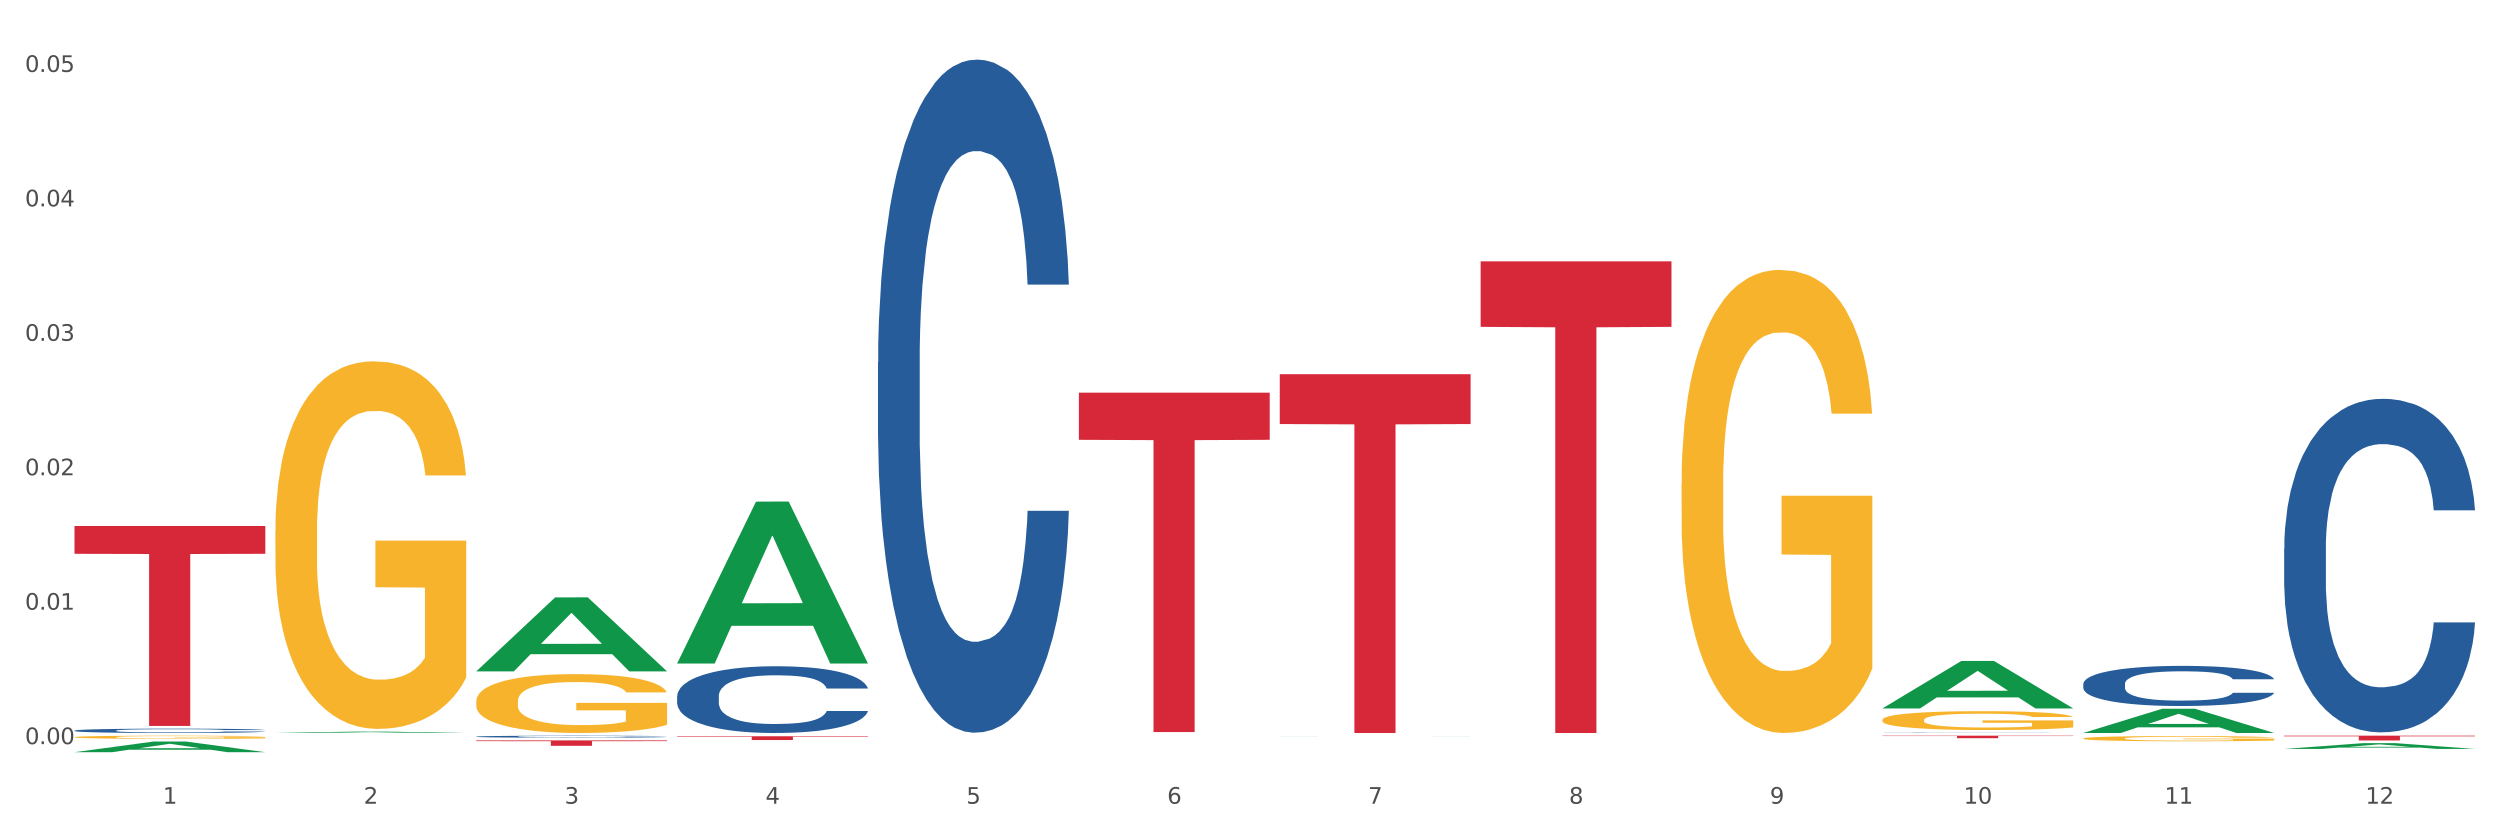
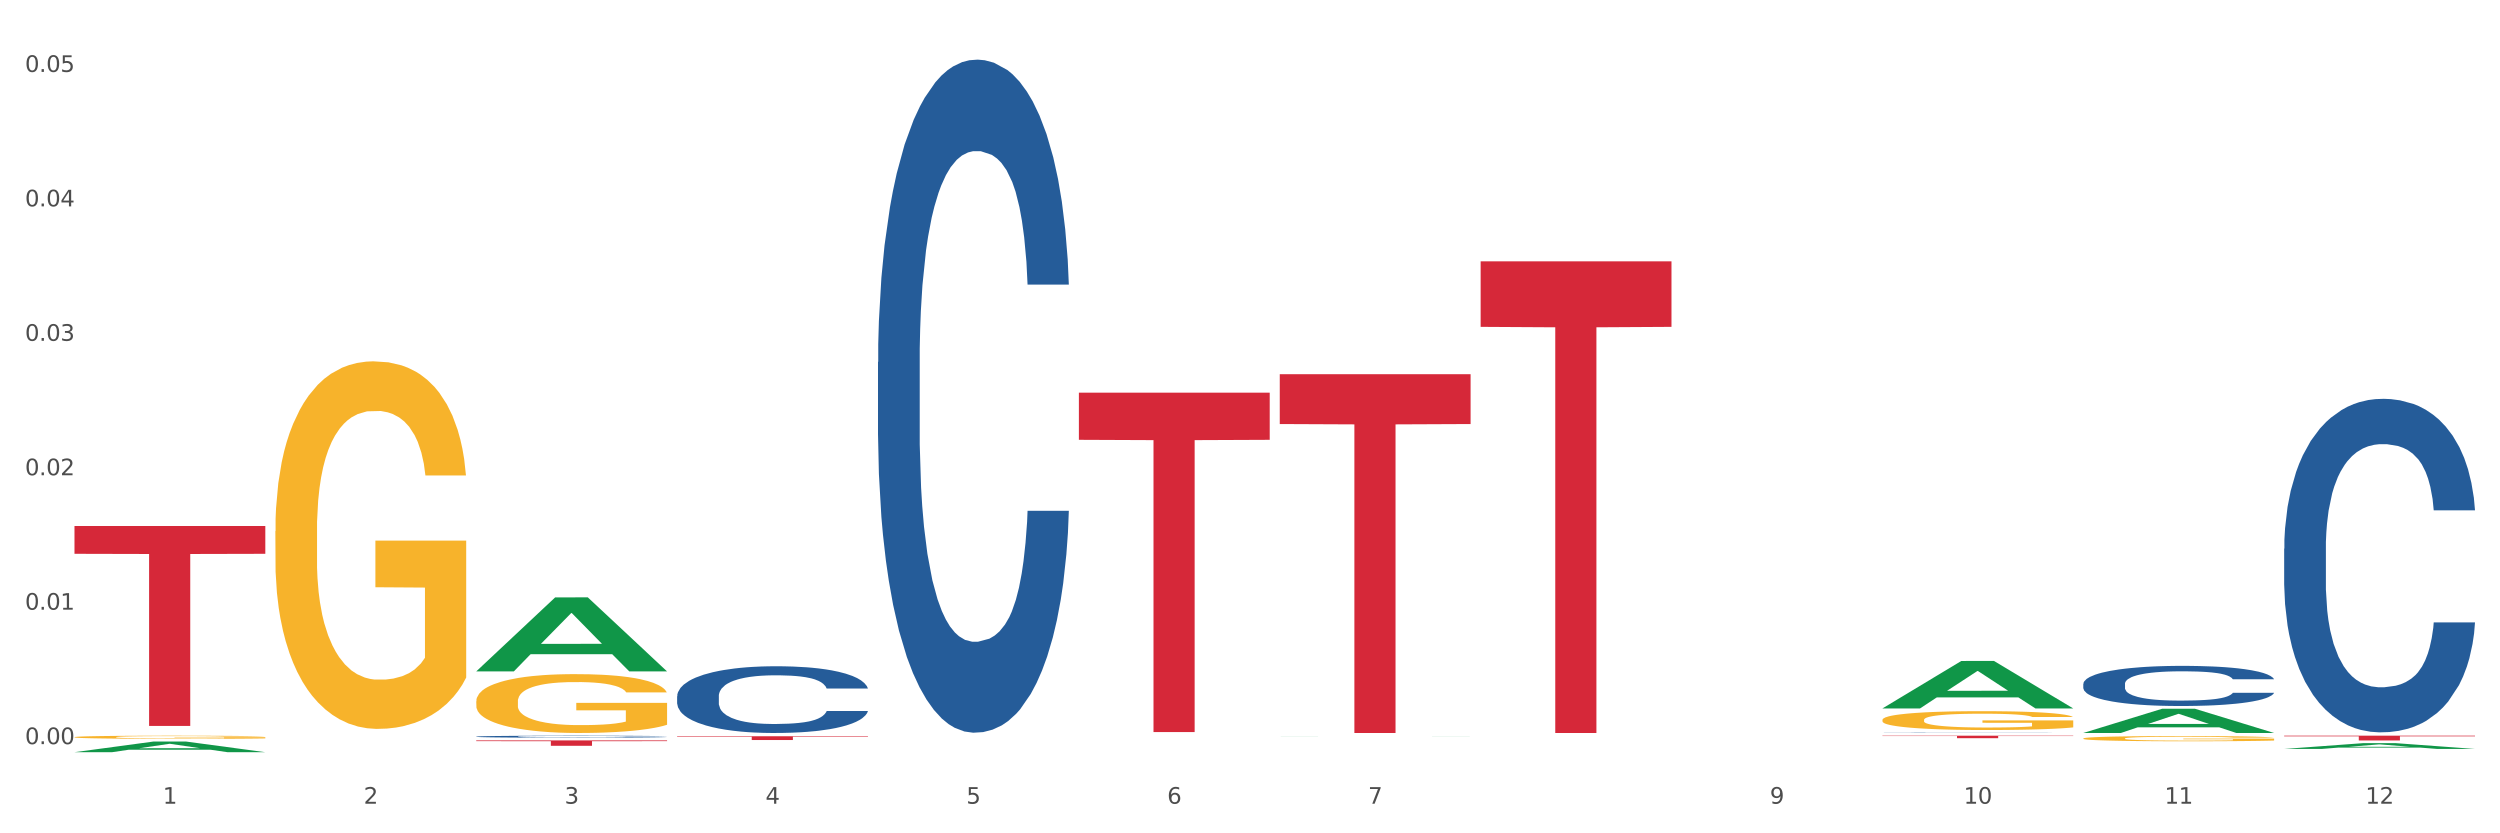
<svg xmlns="http://www.w3.org/2000/svg" xmlns:xlink="http://www.w3.org/1999/xlink" width="1080pt" height="360pt" viewBox="0 0 1080 360" version="1.1">
  <rect x="0" y="0" width="1080" height="360" fill="#333333" stroke="none" />
  <defs>
    <style type="text/css">*{stroke-linejoin: round; stroke-linecap: butt}</style>
  </defs>
  <g id="figure_1">
    <g id="patch_1">
      <path d="M 0 360  L 1080 360  L 1080 0  L 0 0  z " style="fill: #ffffff; stroke: #ffffff; stroke-linejoin: miter" />
    </g>
    <g id="axes_1">
      <g id="matplotlib.axis_1">
        <g id="xtick_1">
          <g id="text_1">
            <g style="fill: #4d4d4d" transform="translate(70.342 347.204) scale(0.096 -0.096)">
              <defs>
                <path id="DejaVuSans-31" d="M 794 531  L 1825 531  L 1825 4091  L 703 3866  L 703 4441  L 1819 4666  L 2450 4666  L 2450 531  L 3481 531  L 3481 0  L 794 0  L 794 531  z " transform="scale(0.016)" />
              </defs>
              <use xlink:href="#DejaVuSans-31" />
            </g>
          </g>
        </g>
        <g id="xtick_2">
          <g id="text_2">
            <g style="fill: #4d4d4d" transform="translate(157.122 347.204) scale(0.096 -0.096)">
              <defs>
                <path id="DejaVuSans-32" d="M 1228 531  L 3431 531  L 3431 0  L 469 0  L 469 531  Q 828 903 1448 1529  Q 2069 2156 2228 2338  Q 2531 2678 2651 2914  Q 2772 3150 2772 3378  Q 2772 3750 2511 3984  Q 2250 4219 1831 4219  Q 1534 4219 1204 4116  Q 875 4013 500 3803  L 500 4441  Q 881 4594 1212 4672  Q 1544 4750 1819 4750  Q 2544 4750 2975 4387  Q 3406 4025 3406 3419  Q 3406 3131 3298 2873  Q 3191 2616 2906 2266  Q 2828 2175 2409 1742  Q 1991 1309 1228 531  z " transform="scale(0.016)" />
              </defs>
              <use xlink:href="#DejaVuSans-32" />
            </g>
          </g>
        </g>
        <g id="xtick_3">
          <g id="text_3">
            <g style="fill: #4d4d4d" transform="translate(243.902 347.204) scale(0.096 -0.096)">
              <defs>
                <path id="DejaVuSans-33" d="M 2597 2516  Q 3050 2419 3304 2112  Q 3559 1806 3559 1356  Q 3559 666 3084 287  Q 2609 -91 1734 -91  Q 1441 -91 1130 -33  Q 819 25 488 141  L 488 750  Q 750 597 1062 519  Q 1375 441 1716 441  Q 2309 441 2620 675  Q 2931 909 2931 1356  Q 2931 1769 2642 2001  Q 2353 2234 1838 2234  L 1294 2234  L 1294 2753  L 1863 2753  Q 2328 2753 2575 2939  Q 2822 3125 2822 3475  Q 2822 3834 2567 4026  Q 2313 4219 1838 4219  Q 1578 4219 1281 4162  Q 984 4106 628 3988  L 628 4550  Q 988 4650 1302 4700  Q 1616 4750 1894 4750  Q 2613 4750 3031 4423  Q 3450 4097 3450 3541  Q 3450 3153 3228 2886  Q 3006 2619 2597 2516  z " transform="scale(0.016)" />
              </defs>
              <use xlink:href="#DejaVuSans-33" />
            </g>
          </g>
        </g>
        <g id="xtick_4">
          <g id="text_4">
            <g style="fill: #4d4d4d" transform="translate(330.683 347.204) scale(0.096 -0.096)">
              <defs>
                <path id="DejaVuSans-34" d="M 2419 4116  L 825 1625  L 2419 1625  L 2419 4116  z M 2253 4666  L 3047 4666  L 3047 1625  L 3713 1625  L 3713 1100  L 3047 1100  L 3047 0  L 2419 0  L 2419 1100  L 313 1100  L 313 1709  L 2253 4666  z " transform="scale(0.016)" />
              </defs>
              <use xlink:href="#DejaVuSans-34" />
            </g>
          </g>
        </g>
        <g id="xtick_5">
          <g id="text_5">
            <g style="fill: #4d4d4d" transform="translate(417.463 347.204) scale(0.096 -0.096)">
              <defs>
                <path id="DejaVuSans-35" d="M 691 4666  L 3169 4666  L 3169 4134  L 1269 4134  L 1269 2991  Q 1406 3038 1543 3061  Q 1681 3084 1819 3084  Q 2600 3084 3056 2656  Q 3513 2228 3513 1497  Q 3513 744 3044 326  Q 2575 -91 1722 -91  Q 1428 -91 1123 -41  Q 819 9 494 109  L 494 744  Q 775 591 1075 516  Q 1375 441 1709 441  Q 2250 441 2565 725  Q 2881 1009 2881 1497  Q 2881 1984 2565 2268  Q 2250 2553 1709 2553  Q 1456 2553 1204 2497  Q 953 2441 691 2322  L 691 4666  z " transform="scale(0.016)" />
              </defs>
              <use xlink:href="#DejaVuSans-35" />
            </g>
          </g>
        </g>
        <g id="xtick_6">
          <g id="text_6">
            <g style="fill: #4d4d4d" transform="translate(504.243 347.204) scale(0.096 -0.096)">
              <defs>
                <path id="DejaVuSans-36" d="M 2113 2584  Q 1688 2584 1439 2293  Q 1191 2003 1191 1497  Q 1191 994 1439 701  Q 1688 409 2113 409  Q 2538 409 2786 701  Q 3034 994 3034 1497  Q 3034 2003 2786 2293  Q 2538 2584 2113 2584  z M 3366 4563  L 3366 3988  Q 3128 4100 2886 4159  Q 2644 4219 2406 4219  Q 1781 4219 1451 3797  Q 1122 3375 1075 2522  Q 1259 2794 1537 2939  Q 1816 3084 2150 3084  Q 2853 3084 3261 2657  Q 3669 2231 3669 1497  Q 3669 778 3244 343  Q 2819 -91 2113 -91  Q 1303 -91 875 529  Q 447 1150 447 2328  Q 447 3434 972 4092  Q 1497 4750 2381 4750  Q 2619 4750 2861 4703  Q 3103 4656 3366 4563  z " transform="scale(0.016)" />
              </defs>
              <use xlink:href="#DejaVuSans-36" />
            </g>
          </g>
        </g>
        <g id="xtick_7">
          <g id="text_7">
            <g style="fill: #4d4d4d" transform="translate(591.024 347.204) scale(0.096 -0.096)">
              <defs>
                <path id="DejaVuSans-37" d="M 525 4666  L 3525 4666  L 3525 4397  L 1831 0  L 1172 0  L 2766 4134  L 525 4134  L 525 4666  z " transform="scale(0.016)" />
              </defs>
              <use xlink:href="#DejaVuSans-37" />
            </g>
          </g>
        </g>
        <g id="xtick_8">
          <g id="text_8">
            <g style="fill: #4d4d4d" transform="translate(677.804 347.204) scale(0.096 -0.096)">
              <defs>
-                 <path id="DejaVuSans-38" d="M 2034 2216  Q 1584 2216 1326 1975  Q 1069 1734 1069 1313  Q 1069 891 1326 650  Q 1584 409 2034 409  Q 2484 409 2743 651  Q 3003 894 3003 1313  Q 3003 1734 2745 1975  Q 2488 2216 2034 2216  z M 1403 2484  Q 997 2584 770 2862  Q 544 3141 544 3541  Q 544 4100 942 4425  Q 1341 4750 2034 4750  Q 2731 4750 3128 4425  Q 3525 4100 3525 3541  Q 3525 3141 3298 2862  Q 3072 2584 2669 2484  Q 3125 2378 3379 2068  Q 3634 1759 3634 1313  Q 3634 634 3220 271  Q 2806 -91 2034 -91  Q 1263 -91 848 271  Q 434 634 434 1313  Q 434 1759 690 2068  Q 947 2378 1403 2484  z M 1172 3481  Q 1172 3119 1398 2916  Q 1625 2713 2034 2713  Q 2441 2713 2670 2916  Q 2900 3119 2900 3481  Q 2900 3844 2670 4047  Q 2441 4250 2034 4250  Q 1625 4250 1398 4047  Q 1172 3844 1172 3481  z " transform="scale(0.016)" />
-               </defs>
+                 </defs>
              <use xlink:href="#DejaVuSans-38" />
            </g>
          </g>
        </g>
        <g id="xtick_9">
          <g id="text_9">
            <g style="fill: #4d4d4d" transform="translate(764.584 347.204) scale(0.096 -0.096)">
              <defs>
                <path id="DejaVuSans-39" d="M 703 97  L 703 672  Q 941 559 1184 500  Q 1428 441 1663 441  Q 2288 441 2617 861  Q 2947 1281 2994 2138  Q 2813 1869 2534 1725  Q 2256 1581 1919 1581  Q 1219 1581 811 2004  Q 403 2428 403 3163  Q 403 3881 828 4315  Q 1253 4750 1959 4750  Q 2769 4750 3195 4129  Q 3622 3509 3622 2328  Q 3622 1225 3098 567  Q 2575 -91 1691 -91  Q 1453 -91 1209 -44  Q 966 3 703 97  z M 1959 2075  Q 2384 2075 2632 2365  Q 2881 2656 2881 3163  Q 2881 3666 2632 3958  Q 2384 4250 1959 4250  Q 1534 4250 1286 3958  Q 1038 3666 1038 3163  Q 1038 2656 1286 2365  Q 1534 2075 1959 2075  z " transform="scale(0.016)" />
              </defs>
              <use xlink:href="#DejaVuSans-39" />
            </g>
          </g>
        </g>
        <g id="xtick_10">
          <g id="text_10">
            <g style="fill: #4d4d4d" transform="translate(848.311 347.204) scale(0.096 -0.096)">
              <defs>
                <path id="DejaVuSans-30" d="M 2034 4250  Q 1547 4250 1301 3770  Q 1056 3291 1056 2328  Q 1056 1369 1301 889  Q 1547 409 2034 409  Q 2525 409 2770 889  Q 3016 1369 3016 2328  Q 3016 3291 2770 3770  Q 2525 4250 2034 4250  z M 2034 4750  Q 2819 4750 3233 4129  Q 3647 3509 3647 2328  Q 3647 1150 3233 529  Q 2819 -91 2034 -91  Q 1250 -91 836 529  Q 422 1150 422 2328  Q 422 3509 836 4129  Q 1250 4750 2034 4750  z " transform="scale(0.016)" />
              </defs>
              <use xlink:href="#DejaVuSans-31" />
              <use xlink:href="#DejaVuSans-30" transform="translate(63.623 0)" />
            </g>
          </g>
        </g>
        <g id="xtick_11">
          <g id="text_11">
            <g style="fill: #4d4d4d" transform="translate(935.091 347.204) scale(0.096 -0.096)">
              <use xlink:href="#DejaVuSans-31" />
              <use xlink:href="#DejaVuSans-31" transform="translate(63.623 0)" />
            </g>
          </g>
        </g>
        <g id="xtick_12">
          <g id="text_12">
            <g style="fill: #4d4d4d" transform="translate(1021.871 347.204) scale(0.096 -0.096)">
              <use xlink:href="#DejaVuSans-31" />
              <use xlink:href="#DejaVuSans-32" transform="translate(63.623 0)" />
            </g>
          </g>
        </g>
        <g id="xtick_13" />
        <g id="xtick_14" />
        <g id="xtick_15" />
        <g id="xtick_16" />
        <g id="xtick_17" />
        <g id="xtick_18" />
        <g id="xtick_19" />
        <g id="xtick_20" />
        <g id="xtick_21" />
        <g id="xtick_22" />
        <g id="xtick_23" />
      </g>
      <g id="matplotlib.axis_2">
        <g id="ytick_1">
          <g id="text_13">
            <g style="fill: #4d4d4d" transform="translate(10.8 321.467) scale(0.096 -0.096)">
              <defs>
                <path id="DejaVuSans-2e" d="M 684 794  L 1344 794  L 1344 0  L 684 0  L 684 794  z " transform="scale(0.016)" />
              </defs>
              <use xlink:href="#DejaVuSans-30" />
              <use xlink:href="#DejaVuSans-2e" transform="translate(63.623 0)" />
              <use xlink:href="#DejaVuSans-30" transform="translate(95.41 0)" />
              <use xlink:href="#DejaVuSans-30" transform="translate(159.033 0)" />
            </g>
          </g>
        </g>
        <g id="ytick_2">
          <g id="text_14">
            <g style="fill: #4d4d4d" transform="translate(10.8 263.388) scale(0.096 -0.096)">
              <use xlink:href="#DejaVuSans-30" />
              <use xlink:href="#DejaVuSans-2e" transform="translate(63.623 0)" />
              <use xlink:href="#DejaVuSans-30" transform="translate(95.41 0)" />
              <use xlink:href="#DejaVuSans-31" transform="translate(159.033 0)" />
            </g>
          </g>
        </g>
        <g id="ytick_3">
          <g id="text_15">
            <g style="fill: #4d4d4d" transform="translate(10.8 205.309) scale(0.096 -0.096)">
              <use xlink:href="#DejaVuSans-30" />
              <use xlink:href="#DejaVuSans-2e" transform="translate(63.623 0)" />
              <use xlink:href="#DejaVuSans-30" transform="translate(95.41 0)" />
              <use xlink:href="#DejaVuSans-32" transform="translate(159.033 0)" />
            </g>
          </g>
        </g>
        <g id="ytick_4">
          <g id="text_16">
            <g style="fill: #4d4d4d" transform="translate(10.8 147.23) scale(0.096 -0.096)">
              <use xlink:href="#DejaVuSans-30" />
              <use xlink:href="#DejaVuSans-2e" transform="translate(63.623 0)" />
              <use xlink:href="#DejaVuSans-30" transform="translate(95.41 0)" />
              <use xlink:href="#DejaVuSans-33" transform="translate(159.033 0)" />
            </g>
          </g>
        </g>
        <g id="ytick_5">
          <g id="text_17">
            <g style="fill: #4d4d4d" transform="translate(10.8 89.15) scale(0.096 -0.096)">
              <use xlink:href="#DejaVuSans-30" />
              <use xlink:href="#DejaVuSans-2e" transform="translate(63.623 0)" />
              <use xlink:href="#DejaVuSans-30" transform="translate(95.41 0)" />
              <use xlink:href="#DejaVuSans-34" transform="translate(159.033 0)" />
            </g>
          </g>
        </g>
        <g id="ytick_6">
          <g id="text_18">
            <g style="fill: #4d4d4d" transform="translate(10.8 31.071) scale(0.096 -0.096)">
              <use xlink:href="#DejaVuSans-30" />
              <use xlink:href="#DejaVuSans-2e" transform="translate(63.623 0)" />
              <use xlink:href="#DejaVuSans-30" transform="translate(95.41 0)" />
              <use xlink:href="#DejaVuSans-35" transform="translate(159.033 0)" />
            </g>
          </g>
        </g>
        <g id="ytick_7" />
        <g id="ytick_8" />
        <g id="ytick_9" />
        <g id="ytick_10" />
        <g id="ytick_11" />
      </g>
      <g id="PolyCollection_1">
        <path d="M 32.175 324.941  L 32.26 324.937  L 66.256 320.352  L 80.365 320.347  L 114.616 324.95  L 98.298 324.95  L 90.904 323.878  L 55.803 323.878  L 55.548 323.895  L 48.408 324.95  L 32.175 324.95  L 32.175 324.941  L 60.222 323.238  L 86.484 323.234  L 73.481 321.328  L 73.311 321.32  L 73.141 321.333  L 60.137 323.234  L 60.222 323.238  L 32.175 324.941  z " clip-path="url(#p6c22f20a42)" style="fill: #109648" />
        <path d="M 205.736 318.211  L 205.833 318.21  L 205.833 318.188  L 206.125 318.158  L 207.197 318.102  L 208.562 318.06  L 210.9 318.011  L 212.167 317.99  L 213.824 317.967  L 217.235 317.93  L 221.133 317.898  L 223.861 317.88  L 225.907 317.869  L 230.488 317.849  L 233.119 317.841  L 235.847 317.834  L 238.186 317.829  L 242.084 317.823  L 245.202 317.821  L 248.808 317.82  L 251.829 317.821  L 255.824 317.824  L 261.671 317.834  L 263.912 317.839  L 266.933 317.849  L 270.052 317.861  L 272.585 317.874  L 275.509 317.892  L 278.53 317.916  L 281.453 317.946  L 283.499 317.974  L 285.156 318.004  L 286.618 318.039  L 287.69 318.078  L 288.177 318.111  L 270.344 318.111  L 269.857 318.081  L 268.882 318.05  L 267.908 318.028  L 266.836 318.011  L 265.179 317.991  L 263.717 317.978  L 261.281 317.963  L 259.04 317.954  L 257.188 317.948  L 254.947 317.943  L 250.172 317.938  L 246.761 317.938  L 244.618 317.94  L 241.986 317.944  L 239.745 317.95  L 237.114 317.959  L 235.068 317.969  L 233.021 317.983  L 231.852 317.992  L 230.098 318.01  L 228.928 318.024  L 227.369 318.049  L 226.492 318.066  L 224.933 318.112  L 224.251 318.145  L 223.959 318.168  L 223.764 318.193  L 223.764 318.317  L 224.348 318.373  L 224.836 318.397  L 225.615 318.424  L 227.077 318.459  L 229.221 318.493  L 231.462 318.517  L 233.314 318.532  L 235.068 318.544  L 236.822 318.552  L 238.966 318.56  L 240.72 318.565  L 243.351 318.57  L 246.469 318.572  L 248.905 318.572  L 253.875 318.568  L 256.116 318.564  L 258.26 318.559  L 260.599 318.55  L 262.451 318.54  L 263.523 318.533  L 265.277 318.518  L 266.641 318.502  L 267.81 318.484  L 268.59 318.468  L 269.467 318.444  L 270.149 318.417  L 270.344 318.403  L 288.177 318.403  L 287.787 318.432  L 287.105 318.459  L 285.741 318.497  L 284.669 318.518  L 283.012 318.544  L 281.258 318.567  L 278.822 318.591  L 276.581 318.61  L 274.242 318.625  L 271.708 318.64  L 267.128 318.66  L 265.472 318.665  L 261.963 318.675  L 259.235 318.68  L 255.239 318.686  L 251.147 318.689  L 246.859 318.69  L 243.058 318.688  L 238.868 318.683  L 236.237 318.679  L 233.314 318.671  L 229.903 318.66  L 226.687 318.647  L 223.666 318.631  L 220.84 318.613  L 218.209 318.592  L 214.798 318.558  L 212.265 318.525  L 210.413 318.494  L 209.146 318.467  L 207.88 318.434  L 207.197 318.411  L 206.125 318.355  L 205.736 318.304  L 205.736 318.211  z " clip-path="url(#p6c22f20a42)" style="fill: #255c99" />
        <path d="M 292.516 300.775  L 292.613 300.748  L 292.613 300.011  L 292.906 299.011  L 293.978 297.167  L 295.342 295.772  L 297.681 294.139  L 298.948 293.455  L 300.604 292.691  L 304.015 291.454  L 307.913 290.401  L 310.641 289.821  L 312.688 289.453  L 317.268 288.794  L 319.899 288.505  L 322.628 288.268  L 324.966 288.11  L 328.864 287.926  L 331.983 287.847  L 335.588 287.82  L 338.609 287.847  L 342.604 287.952  L 348.451 288.268  L 350.693 288.452  L 353.714 288.768  L 356.832 289.189  L 359.366 289.611  L 362.289 290.216  L 365.31 291.006  L 368.233 292.007  L 370.28 292.928  L 371.936 293.903  L 373.398 295.087  L 374.47 296.378  L 374.957 297.457  L 357.124 297.457  L 356.637 296.483  L 355.663 295.43  L 354.688 294.719  L 353.616 294.139  L 351.96 293.481  L 350.498 293.06  L 348.062 292.56  L 345.82 292.244  L 343.969 292.059  L 341.727 291.901  L 336.952 291.743  L 333.542 291.743  L 331.398 291.796  L 328.767 291.928  L 326.525 292.112  L 323.894 292.428  L 321.848 292.77  L 319.802 293.218  L 318.632 293.534  L 316.878 294.113  L 315.709 294.587  L 314.15 295.403  L 313.273 295.983  L 311.713 297.483  L 311.031 298.589  L 310.739 299.353  L 310.544 300.195  L 310.544 304.303  L 311.129 306.146  L 311.616 306.936  L 312.395 307.831  L 313.857 308.99  L 316.001 310.122  L 318.242 310.938  L 320.094 311.438  L 321.848 311.807  L 323.602 312.097  L 325.746 312.36  L 327.5 312.518  L 330.131 312.676  L 333.249 312.755  L 335.686 312.755  L 340.655 312.623  L 342.897 312.492  L 345.041 312.307  L 347.379 312.018  L 349.231 311.702  L 350.303 311.465  L 352.057 310.965  L 353.421 310.438  L 354.591 309.832  L 355.37 309.306  L 356.247 308.516  L 356.929 307.621  L 357.124 307.147  L 374.957 307.147  L 374.568 308.095  L 373.885 309.016  L 372.521 310.254  L 371.449 310.965  L 369.793 311.833  L 368.038 312.571  L 365.602 313.387  L 363.361 313.992  L 361.022 314.519  L 358.489 314.993  L 353.908 315.651  L 352.252 315.836  L 348.744 316.152  L 346.015 316.336  L 342.02 316.52  L 337.927 316.626  L 333.639 316.652  L 329.839 316.599  L 325.648 316.441  L 323.017 316.283  L 320.094 316.046  L 316.683 315.678  L 313.467 315.23  L 310.447 314.703  L 307.621 314.098  L 304.989 313.413  L 301.579 312.281  L 299.045 311.175  L 297.194 310.148  L 295.927 309.279  L 294.66 308.174  L 293.978 307.41  L 292.906 305.567  L 292.516 303.855  L 292.516 300.775  z " clip-path="url(#p6c22f20a42)" style="fill: #255c99" />
        <path d="M 379.296 156.41  L 379.394 156.144  L 379.394 148.709  L 379.686 138.618  L 380.758 120.03  L 382.122 105.955  L 384.461 89.491  L 385.728 82.587  L 387.385 74.886  L 390.795 62.405  L 394.693 51.783  L 397.422 45.941  L 399.468 42.224  L 404.048 35.585  L 406.679 32.664  L 409.408 30.274  L 411.747 28.681  L 415.645 26.822  L 418.763 26.025  L 422.369 25.759  L 425.389 26.025  L 429.385 27.087  L 435.232 30.274  L 437.473 32.133  L 440.494 35.319  L 443.612 39.568  L 446.146 43.817  L 449.069 49.924  L 452.09 57.891  L 455.014 67.982  L 457.06 77.276  L 458.717 87.101  L 460.178 99.051  L 461.25 112.063  L 461.738 122.951  L 443.905 122.951  L 443.417 113.125  L 442.443 102.503  L 441.468 95.333  L 440.396 89.491  L 438.74 82.853  L 437.278 78.604  L 434.842 73.558  L 432.601 70.372  L 430.749 68.513  L 428.508 66.92  L 423.733 65.326  L 420.322 65.326  L 418.178 65.857  L 415.547 67.185  L 413.306 69.044  L 410.675 72.231  L 408.628 75.683  L 406.582 80.197  L 405.413 83.384  L 403.658 89.226  L 402.489 94.006  L 400.93 102.238  L 400.053 108.08  L 398.494 123.216  L 397.812 134.369  L 397.519 142.07  L 397.324 150.568  L 397.324 191.993  L 397.909 210.582  L 398.396 218.548  L 399.176 227.577  L 400.638 239.261  L 402.781 250.68  L 405.023 258.912  L 406.874 263.957  L 408.628 267.675  L 410.382 270.596  L 412.526 273.251  L 414.28 274.845  L 416.911 276.438  L 420.03 277.235  L 422.466 277.235  L 427.436 275.907  L 429.677 274.579  L 431.821 272.72  L 434.16 269.799  L 436.011 266.613  L 437.083 264.223  L 438.837 259.177  L 440.202 253.866  L 441.371 247.759  L 442.151 242.448  L 443.028 234.481  L 443.71 225.453  L 443.905 220.673  L 461.738 220.673  L 461.348 230.232  L 460.666 239.527  L 459.301 252.008  L 458.23 259.177  L 456.573 267.94  L 454.819 275.376  L 452.383 283.608  L 450.141 289.716  L 447.803 295.027  L 445.269 299.806  L 440.689 306.445  L 439.032 308.304  L 435.524 311.491  L 432.795 313.349  L 428.8 315.208  L 424.707 316.27  L 420.42 316.536  L 416.619 316.005  L 412.429 314.412  L 409.798 312.818  L 406.874 310.428  L 403.464 306.711  L 400.248 302.196  L 397.227 296.885  L 394.401 290.778  L 391.77 283.873  L 388.359 272.455  L 385.825 261.302  L 383.974 250.945  L 382.707 242.182  L 381.44 231.029  L 380.758 223.328  L 379.686 204.74  L 379.296 187.479  L 379.296 156.41  z " clip-path="url(#p6c22f20a42)" style="fill: #255c99" />
        <path d="M 813.198 316.592  L 813.295 316.591  L 813.295 316.589  L 813.588 316.585  L 814.66 316.578  L 816.024 316.573  L 818.363 316.566  L 819.63 316.564  L 821.286 316.561  L 824.697 316.556  L 828.595 316.552  L 831.323 316.55  L 833.37 316.549  L 837.95 316.546  L 840.581 316.545  L 843.31 316.544  L 845.648 316.543  L 849.546 316.543  L 852.665 316.542  L 856.27 316.542  L 859.291 316.542  L 863.286 316.543  L 869.133 316.544  L 871.375 316.545  L 874.396 316.546  L 877.514 316.548  L 880.048 316.549  L 882.971 316.551  L 885.992 316.554  L 888.915 316.558  L 890.962 316.562  L 892.618 316.565  L 894.08 316.57  L 895.152 316.575  L 895.639 316.579  L 877.806 316.579  L 877.319 316.575  L 876.345 316.571  L 875.37 316.569  L 874.298 316.566  L 872.642 316.564  L 871.18 316.562  L 868.744 316.56  L 866.502 316.559  L 864.651 316.558  L 862.409 316.558  L 857.634 316.557  L 854.224 316.557  L 852.08 316.557  L 849.449 316.558  L 847.207 316.559  L 844.576 316.56  L 842.53 316.561  L 840.484 316.563  L 839.314 316.564  L 837.56 316.566  L 836.391 316.568  L 834.832 316.571  L 833.955 316.573  L 832.395 316.579  L 831.713 316.583  L 831.421 316.586  L 831.226 316.589  L 831.226 316.605  L 831.811 316.612  L 832.298 316.615  L 833.077 316.618  L 834.539 316.623  L 836.683 316.627  L 838.924 316.63  L 840.776 316.632  L 842.53 316.633  L 844.284 316.635  L 846.428 316.636  L 848.182 316.636  L 850.813 316.637  L 853.931 316.637  L 856.368 316.637  L 861.338 316.637  L 863.579 316.636  L 865.723 316.635  L 868.061 316.634  L 869.913 316.633  L 870.985 316.632  L 872.739 316.63  L 874.103 316.628  L 875.273 316.626  L 876.052 316.624  L 876.929 316.621  L 877.611 316.618  L 877.806 316.616  L 895.639 316.616  L 895.25 316.619  L 894.567 316.623  L 893.203 316.628  L 892.131 316.63  L 890.475 316.634  L 888.72 316.636  L 886.284 316.639  L 884.043 316.642  L 881.704 316.644  L 879.171 316.646  L 874.59 316.648  L 872.934 316.649  L 869.426 316.65  L 866.697 316.651  L 862.702 316.651  L 858.609 316.652  L 854.321 316.652  L 850.521 316.652  L 846.33 316.651  L 843.699 316.65  L 840.776 316.65  L 837.365 316.648  L 834.149 316.646  L 831.129 316.644  L 828.303 316.642  L 825.671 316.64  L 822.261 316.635  L 819.727 316.631  L 817.876 316.627  L 816.609 316.624  L 815.342 316.62  L 814.66 316.617  L 813.588 316.61  L 813.198 316.603  L 813.198 316.592  z " clip-path="url(#p6c22f20a42)" style="fill: #255c99" />
        <path d="M 899.978 295.446  L 900.076 295.431  L 900.076 294.987  L 900.368 294.385  L 901.44 293.277  L 902.804 292.437  L 905.143 291.455  L 906.41 291.044  L 908.067 290.584  L 911.477 289.84  L 915.375 289.206  L 918.104 288.858  L 920.15 288.636  L 924.73 288.24  L 927.361 288.066  L 930.09 287.924  L 932.429 287.829  L 936.327 287.718  L 939.445 287.67  L 943.051 287.654  L 946.071 287.67  L 950.067 287.734  L 955.914 287.924  L 958.155 288.034  L 961.176 288.224  L 964.294 288.478  L 966.828 288.731  L 969.751 289.096  L 972.772 289.571  L 975.696 290.172  L 977.742 290.727  L 979.399 291.313  L 980.86 292.025  L 981.932 292.802  L 982.42 293.451  L 964.587 293.451  L 964.099 292.865  L 963.125 292.231  L 962.15 291.804  L 961.078 291.455  L 959.422 291.059  L 957.96 290.806  L 955.524 290.505  L 953.283 290.315  L 951.431 290.204  L 949.19 290.109  L 944.415 290.014  L 941.004 290.014  L 938.86 290.046  L 936.229 290.125  L 933.988 290.236  L 931.357 290.426  L 929.31 290.632  L 927.264 290.901  L 926.095 291.091  L 924.34 291.439  L 923.171 291.725  L 921.612 292.216  L 920.735 292.564  L 919.176 293.467  L 918.494 294.132  L 918.201 294.591  L 918.006 295.098  L 918.006 297.569  L 918.591 298.677  L 919.078 299.152  L 919.858 299.691  L 921.32 300.388  L 923.463 301.069  L 925.705 301.56  L 927.556 301.861  L 929.31 302.082  L 931.064 302.257  L 933.208 302.415  L 934.962 302.51  L 937.593 302.605  L 940.712 302.652  L 943.148 302.652  L 948.118 302.573  L 950.359 302.494  L 952.503 302.383  L 954.842 302.209  L 956.693 302.019  L 957.765 301.876  L 959.519 301.576  L 960.884 301.259  L 962.053 300.894  L 962.833 300.578  L 963.71 300.103  L 964.392 299.564  L 964.587 299.279  L 982.42 299.279  L 982.03 299.849  L 981.348 300.404  L 979.983 301.148  L 978.912 301.576  L 977.255 302.098  L 975.501 302.542  L 973.065 303.033  L 970.823 303.397  L 968.485 303.714  L 965.951 303.999  L 961.371 304.395  L 959.714 304.505  L 956.206 304.696  L 953.477 304.806  L 949.482 304.917  L 945.389 304.981  L 941.102 304.996  L 937.301 304.965  L 933.111 304.87  L 930.48 304.775  L 927.556 304.632  L 924.146 304.41  L 920.93 304.141  L 917.909 303.824  L 915.083 303.46  L 912.452 303.048  L 909.041 302.367  L 906.507 301.702  L 904.656 301.085  L 903.389 300.562  L 902.122 299.897  L 901.44 299.437  L 900.368 298.329  L 899.978 297.299  L 899.978 295.446  z " clip-path="url(#p6c22f20a42)" style="fill: #255c99" />
-         <path d="M 986.759 237.031  L 986.856 236.9  L 986.856 233.215  L 987.148 228.215  L 988.22 219.003  L 989.585 212.029  L 991.923 203.87  L 993.19 200.449  L 994.847 196.632  L 998.258 190.448  L 1002.156 185.184  L 1004.884 182.289  L 1006.93 180.447  L 1011.511 177.157  L 1014.142 175.709  L 1016.87 174.525  L 1019.209 173.735  L 1023.107 172.814  L 1026.225 172.42  L 1029.831 172.288  L 1032.852 172.42  L 1036.847 172.946  L 1042.694 174.525  L 1044.935 175.446  L 1047.956 177.025  L 1051.075 179.131  L 1053.608 181.236  L 1056.532 184.263  L 1059.553 188.211  L 1062.476 193.211  L 1064.522 197.817  L 1066.179 202.686  L 1067.641 208.607  L 1068.713 215.055  L 1069.2 220.451  L 1051.367 220.451  L 1050.88 215.582  L 1049.905 210.318  L 1048.931 206.765  L 1047.859 203.87  L 1046.202 200.58  L 1044.74 198.475  L 1042.304 195.975  L 1040.063 194.395  L 1038.211 193.474  L 1035.97 192.685  L 1031.195 191.895  L 1027.784 191.895  L 1025.641 192.158  L 1023.009 192.816  L 1020.768 193.737  L 1018.137 195.317  L 1016.091 197.027  L 1014.044 199.264  L 1012.875 200.843  L 1011.121 203.738  L 1009.951 206.107  L 1008.392 210.186  L 1007.515 213.081  L 1005.956 220.582  L 1005.274 226.109  L 1004.982 229.925  L 1004.787 234.136  L 1004.787 254.665  L 1005.371 263.876  L 1005.859 267.824  L 1006.638 272.298  L 1008.1 278.088  L 1010.244 283.746  L 1012.485 287.826  L 1014.337 290.326  L 1016.091 292.168  L 1017.845 293.616  L 1019.989 294.932  L 1021.743 295.721  L 1024.374 296.511  L 1027.492 296.906  L 1029.928 296.906  L 1034.898 296.248  L 1037.139 295.59  L 1039.283 294.668  L 1041.622 293.221  L 1043.474 291.642  L 1044.546 290.458  L 1046.3 287.957  L 1047.664 285.325  L 1048.833 282.299  L 1049.613 279.667  L 1050.49 275.719  L 1051.172 271.245  L 1051.367 268.876  L 1069.2 268.876  L 1068.81 273.614  L 1068.128 278.219  L 1066.764 284.404  L 1065.692 287.957  L 1064.035 292.3  L 1062.281 295.984  L 1059.845 300.064  L 1057.604 303.09  L 1055.265 305.722  L 1052.731 308.091  L 1048.151 311.381  L 1046.495 312.302  L 1042.986 313.881  L 1040.258 314.802  L 1036.262 315.723  L 1032.17 316.25  L 1027.882 316.381  L 1024.081 316.118  L 1019.891 315.328  L 1017.26 314.539  L 1014.337 313.354  L 1010.926 311.512  L 1007.71 309.275  L 1004.689 306.643  L 1001.863 303.617  L 999.232 300.195  L 995.821 294.537  L 993.288 289.01  L 991.436 283.878  L 990.169 279.535  L 988.903 274.009  L 988.22 270.192  L 987.148 260.981  L 986.759 252.427  L 986.759 237.031  z " clip-path="url(#p6c22f20a42)" style="fill: #255c99" />
+         <path d="M 986.759 237.031  L 986.856 236.9  L 986.856 233.215  L 987.148 228.215  L 988.22 219.003  L 989.585 212.029  L 991.923 203.87  L 993.19 200.449  L 994.847 196.632  L 998.258 190.448  L 1002.156 185.184  L 1004.884 182.289  L 1006.93 180.447  L 1011.511 177.157  L 1014.142 175.709  L 1016.87 174.525  L 1019.209 173.735  L 1023.107 172.814  L 1026.225 172.42  L 1029.831 172.288  L 1032.852 172.42  L 1036.847 172.946  L 1042.694 174.525  L 1044.935 175.446  L 1047.956 177.025  L 1051.075 179.131  L 1053.608 181.236  L 1056.532 184.263  L 1059.553 188.211  L 1062.476 193.211  L 1064.522 197.817  L 1066.179 202.686  L 1067.641 208.607  L 1068.713 215.055  L 1069.2 220.451  L 1051.367 220.451  L 1050.88 215.582  L 1049.905 210.318  L 1048.931 206.765  L 1047.859 203.87  L 1046.202 200.58  L 1044.74 198.475  L 1042.304 195.975  L 1040.063 194.395  L 1038.211 193.474  L 1035.97 192.685  L 1031.195 191.895  L 1027.784 191.895  L 1025.641 192.158  L 1023.009 192.816  L 1020.768 193.737  L 1018.137 195.317  L 1016.091 197.027  L 1014.044 199.264  L 1012.875 200.843  L 1011.121 203.738  L 1009.951 206.107  L 1008.392 210.186  L 1007.515 213.081  L 1005.956 220.582  L 1005.274 226.109  L 1004.982 229.925  L 1004.787 234.136  L 1004.787 254.665  L 1005.371 263.876  L 1005.859 267.824  L 1006.638 272.298  L 1008.1 278.088  L 1010.244 283.746  L 1012.485 287.826  L 1014.337 290.326  L 1016.091 292.168  L 1017.845 293.616  L 1019.989 294.932  L 1021.743 295.721  L 1024.374 296.511  L 1027.492 296.906  L 1029.928 296.906  L 1034.898 296.248  L 1037.139 295.59  L 1039.283 294.668  L 1041.622 293.221  L 1043.474 291.642  L 1044.546 290.458  L 1046.3 287.957  L 1047.664 285.325  L 1048.833 282.299  L 1049.613 279.667  L 1050.49 275.719  L 1051.172 271.245  L 1051.367 268.876  L 1069.2 268.876  L 1068.81 273.614  L 1068.128 278.219  L 1066.764 284.404  L 1065.692 287.957  L 1064.035 292.3  L 1062.281 295.984  L 1057.604 303.09  L 1055.265 305.722  L 1052.731 308.091  L 1048.151 311.381  L 1046.495 312.302  L 1042.986 313.881  L 1040.258 314.802  L 1036.262 315.723  L 1032.17 316.25  L 1027.882 316.381  L 1024.081 316.118  L 1019.891 315.328  L 1017.26 314.539  L 1014.337 313.354  L 1010.926 311.512  L 1007.71 309.275  L 1004.689 306.643  L 1001.863 303.617  L 999.232 300.195  L 995.821 294.537  L 993.288 289.01  L 991.436 283.878  L 990.169 279.535  L 988.903 274.009  L 988.22 270.192  L 987.148 260.981  L 986.759 252.427  L 986.759 237.031  z " clip-path="url(#p6c22f20a42)" style="fill: #255c99" />
        <path d="M 205.736 319.858  L 288.177 319.858  L 288.177 320.183  L 255.747 320.186  L 255.747 322.2  L 237.97 322.2  L 237.97 320.186  L 205.736 320.183  L 205.736 319.86  L 205.736 319.858  z " clip-path="url(#p6c22f20a42)" style="fill: #d62839" />
        <path d="M 292.516 318.06  L 374.957 318.06  L 374.957 318.287  L 342.528 318.288  L 342.528 319.691  L 324.75 319.691  L 324.75 318.288  L 292.516 318.287  L 292.516 318.061  L 292.516 318.06  z " clip-path="url(#p6c22f20a42)" style="fill: #d62839" />
        <path d="M 466.077 169.622  L 548.518 169.622  L 548.518 189.999  L 516.088 190.137  L 516.088 316.253  L 498.311 316.253  L 498.311 190.137  L 466.077 189.999  L 466.077 169.76  L 466.077 169.622  z " clip-path="url(#p6c22f20a42)" style="fill: #d62839" />
        <path d="M 552.857 161.643  L 635.298 161.643  L 635.298 183.184  L 602.869 183.33  L 602.869 316.652  L 585.091 316.652  L 585.091 183.33  L 552.857 183.184  L 552.857 161.789  L 552.857 161.643  z " clip-path="url(#p6c22f20a42)" style="fill: #d62839" />
        <path d="M 639.637 112.886  L 722.079 112.886  L 722.079 141.202  L 689.649 141.394  L 689.649 316.652  L 671.872 316.652  L 671.872 141.394  L 639.637 141.202  L 639.637 113.077  L 639.637 112.886  z " clip-path="url(#p6c22f20a42)" style="fill: #d62839" />
        <path d="M 813.198 317.82  L 895.639 317.82  L 895.639 317.97  L 863.21 317.971  L 863.21 318.901  L 845.432 318.901  L 845.432 317.971  L 813.198 317.97  L 813.198 317.821  L 813.198 317.82  z " clip-path="url(#p6c22f20a42)" style="fill: #d62839" />
        <path d="M 986.759 317.82  L 1069.2 317.82  L 1069.2 318.105  L 1036.77 318.107  L 1036.77 319.87  L 1018.993 319.87  L 1018.993 318.107  L 986.759 318.105  L 986.759 317.822  L 986.759 317.82  z " clip-path="url(#p6c22f20a42)" style="fill: #d62839" />
-         <path d="M 32.175 315.618  L 32.272 315.616  L 32.272 315.568  L 32.565 315.503  L 33.637 315.383  L 35.001 315.292  L 37.34 315.186  L 38.607 315.141  L 40.263 315.092  L 43.674 315.011  L 47.572 314.943  L 50.3 314.905  L 52.347 314.881  L 56.927 314.838  L 59.558 314.819  L 62.287 314.804  L 64.625 314.793  L 68.523 314.781  L 71.642 314.776  L 75.247 314.775  L 78.268 314.776  L 82.263 314.783  L 88.11 314.804  L 90.352 314.816  L 93.373 314.836  L 96.491 314.864  L 99.025 314.891  L 101.948 314.931  L 104.969 314.982  L 107.892 315.047  L 109.939 315.107  L 111.595 315.171  L 113.057 315.248  L 114.129 315.332  L 114.616 315.402  L 96.783 315.402  L 96.296 315.339  L 95.322 315.27  L 94.347 315.224  L 93.275 315.186  L 91.619 315.143  L 90.157 315.116  L 87.721 315.083  L 85.479 315.063  L 83.628 315.051  L 81.386 315.04  L 76.611 315.03  L 73.201 315.03  L 71.057 315.033  L 68.426 315.042  L 66.184 315.054  L 63.553 315.075  L 61.507 315.097  L 59.461 315.126  L 58.291 315.147  L 56.537 315.184  L 55.368 315.215  L 53.809 315.268  L 52.932 315.306  L 51.372 315.404  L 50.69 315.476  L 50.398 315.526  L 50.203 315.58  L 50.203 315.848  L 50.788 315.968  L 51.275 316.019  L 52.054 316.078  L 53.516 316.153  L 55.66 316.227  L 57.901 316.28  L 59.753 316.312  L 61.507 316.336  L 63.261 316.355  L 65.405 316.372  L 67.159 316.383  L 69.79 316.393  L 72.908 316.398  L 75.345 316.398  L 80.314 316.39  L 82.556 316.381  L 84.7 316.369  L 87.038 316.35  L 88.89 316.33  L 89.962 316.314  L 91.716 316.282  L 93.08 316.247  L 94.25 316.208  L 95.029 316.174  L 95.906 316.122  L 96.588 316.064  L 96.783 316.033  L 114.616 316.033  L 114.227 316.095  L 113.544 316.155  L 112.18 316.235  L 111.108 316.282  L 109.452 316.338  L 107.697 316.386  L 105.261 316.439  L 103.02 316.479  L 100.681 316.513  L 98.148 316.544  L 93.567 316.587  L 91.911 316.599  L 88.403 316.619  L 85.674 316.631  L 81.679 316.643  L 77.586 316.65  L 73.298 316.652  L 69.498 316.648  L 65.307 316.638  L 62.676 316.628  L 59.753 316.612  L 56.342 316.588  L 53.126 316.559  L 50.105 316.525  L 47.279 316.486  L 44.648 316.441  L 41.238 316.367  L 38.704 316.295  L 36.853 316.228  L 35.586 316.172  L 34.319 316.1  L 33.637 316.05  L 32.565 315.93  L 32.175 315.819  L 32.175 315.618  z " clip-path="url(#p6c22f20a42)" style="fill: #255c99" />
        <path d="M 32.175 227.241  L 114.616 227.241  L 114.616 239.243  L 82.187 239.324  L 82.187 313.606  L 64.409 313.606  L 64.409 239.324  L 32.175 239.243  L 32.175 227.322  L 32.175 227.241  z " clip-path="url(#p6c22f20a42)" style="fill: #d62839" />
        <path d="M 118.955 229.469  L 119.053 229.324  L 119.053 224.103  L 119.247 219.608  L 120.221 208.731  L 121.681 199.739  L 122.751 194.953  L 123.822 191.037  L 125.087 187.122  L 126.645 183.061  L 129.467 177.115  L 131.219 174.069  L 133.361 170.879  L 137.254 166.238  L 140.077 163.628  L 142.997 161.452  L 147.766 158.842  L 150.881 157.682  L 154.19 156.811  L 158.181 156.231  L 161.198 156.086  L 167.817 156.521  L 173.462 157.827  L 176.187 158.842  L 179.691 160.582  L 181.541 161.742  L 184.558 164.063  L 187.673 167.108  L 189.814 169.719  L 193.026 174.65  L 195.459 179.58  L 197.698 185.672  L 198.866 189.877  L 199.742 193.793  L 200.521 198.289  L 201.299 205.395  L 183.779 205.395  L 183.098 200.319  L 182.027 195.533  L 180.47 190.892  L 179.107 187.992  L 176.771 184.366  L 174.63 182.046  L 172.391 180.306  L 169.666 178.855  L 167.525 178.13  L 164.507 177.55  L 158.57 177.695  L 154.579 178.855  L 151.854 180.306  L 150.102 181.611  L 148.545 183.061  L 146.793 185.091  L 144.749 188.137  L 143.289 190.892  L 141.829 194.373  L 140.661 197.854  L 139.59 201.914  L 138.714 206.265  L 138.033 210.761  L 137.449 216.272  L 136.962 225.409  L 136.962 245.277  L 137.157 249.773  L 137.643 255.719  L 138.227 260.215  L 139.201 265.581  L 140.077 269.206  L 141.731 274.427  L 143.581 278.778  L 145.041 281.534  L 146.501 283.854  L 149.031 287.045  L 151.854 289.655  L 154.287 291.25  L 157.597 292.701  L 159.835 293.281  L 161.782 293.571  L 166.551 293.571  L 169.958 293.136  L 173.754 292.12  L 176.674 290.815  L 179.107 289.22  L 181.833 286.609  L 183.585 284.144  L 183.585 253.834  L 162.171 253.689  L 162.171 233.53  L 201.397 233.53  L 201.397 292.701  L 199.742 295.746  L 197.893 298.502  L 195.946 300.967  L 193.026 304.013  L 189.522 306.913  L 186.407 308.943  L 183.098 310.684  L 179.205 312.279  L 174.143 313.729  L 171.029 314.309  L 167.135 314.744  L 162.561 314.889  L 158.57 314.599  L 154.677 313.874  L 150.589 312.569  L 146.598 310.684  L 143.581 308.798  L 140.563 306.478  L 137.351 303.432  L 134.821 300.532  L 132.874 297.921  L 130.733 294.586  L 128.397 290.235  L 126.645 286.319  L 125.087 282.259  L 123.433 277.038  L 122.265 272.542  L 121.097 266.886  L 120.415 262.68  L 119.637 256.154  L 119.053 247.017  L 118.955 229.469  z " clip-path="url(#p6c22f20a42)" style="fill: #f7b32b" />
-         <path d="M 118.955 316.651  L 119.04 316.65  L 153.037 316.058  L 167.145 316.058  L 201.397 316.652  L 185.078 316.652  L 177.684 316.513  L 142.583 316.513  L 142.328 316.516  L 135.189 316.652  L 118.955 316.652  L 118.955 316.651  L 147.002 316.431  L 173.265 316.43  L 160.261 316.184  L 160.091 316.183  L 159.921 316.185  L 146.917 316.43  L 147.002 316.431  L 118.955 316.651  z " clip-path="url(#p6c22f20a42)" style="fill: #109648" />
        <path d="M 205.736 289.997  L 205.821 289.967  L 239.817 258.081  L 253.926 258.051  L 288.177 290.057  L 271.859 290.057  L 264.464 282.604  L 229.363 282.604  L 229.108 282.724  L 221.969 290.057  L 205.736 290.057  L 205.736 289.997  L 233.783 278.156  L 260.045 278.126  L 247.041 264.873  L 246.871 264.813  L 246.701 264.903  L 233.698 278.126  L 233.783 278.156  L 205.736 289.997  z " clip-path="url(#p6c22f20a42)" style="fill: #109648" />
        <path d="M 32.175 318.448  L 32.272 318.447  L 32.272 318.402  L 32.467 318.364  L 33.44 318.271  L 34.9 318.194  L 35.971 318.153  L 37.042 318.119  L 38.307 318.086  L 39.864 318.051  L 42.687 318  L 44.439 317.974  L 46.58 317.947  L 50.474 317.907  L 53.296 317.885  L 56.216 317.866  L 60.986 317.844  L 64.1 317.834  L 67.41 317.826  L 71.4 317.821  L 74.418 317.82  L 81.036 317.824  L 86.682 317.835  L 89.407 317.844  L 92.911 317.859  L 94.76 317.868  L 97.778 317.888  L 100.892 317.914  L 103.034 317.937  L 106.246 317.979  L 108.679 318.021  L 110.918 318.073  L 112.086 318.109  L 112.962 318.143  L 113.74 318.181  L 114.519 318.242  L 96.999 318.242  L 96.318 318.199  L 95.247 318.158  L 93.69 318.118  L 92.327 318.093  L 89.991 318.062  L 87.85 318.042  L 85.611 318.027  L 82.886 318.015  L 80.744 318.009  L 77.727 318.004  L 71.79 318.005  L 67.799 318.015  L 65.074 318.027  L 63.322 318.039  L 61.764 318.051  L 60.012 318.068  L 57.968 318.094  L 56.508 318.118  L 55.048 318.148  L 53.88 318.178  L 52.81 318.212  L 51.934 318.249  L 51.252 318.288  L 50.668 318.335  L 50.182 318.413  L 50.182 318.583  L 50.376 318.622  L 50.863 318.673  L 51.447 318.711  L 52.42 318.757  L 53.296 318.788  L 54.951 318.833  L 56.8 318.87  L 58.26 318.894  L 59.72 318.913  L 62.251 318.941  L 65.074 318.963  L 67.507 318.977  L 70.816 318.989  L 73.055 318.994  L 75.002 318.997  L 79.771 318.997  L 83.178 318.993  L 86.974 318.984  L 89.894 318.973  L 92.327 318.959  L 95.052 318.937  L 96.804 318.916  L 96.804 318.657  L 75.391 318.655  L 75.391 318.483  L 114.616 318.483  L 114.616 318.989  L 112.962 319.015  L 111.112 319.039  L 109.166 319.06  L 106.246 319.086  L 102.742 319.111  L 99.627 319.128  L 96.318 319.143  L 92.424 319.157  L 87.363 319.169  L 84.248 319.174  L 80.355 319.178  L 75.78 319.179  L 71.79 319.177  L 67.896 319.17  L 63.808 319.159  L 59.818 319.143  L 56.8 319.127  L 53.783 319.107  L 50.571 319.081  L 48.04 319.056  L 46.094 319.034  L 43.952 319.005  L 41.616 318.968  L 39.864 318.935  L 38.307 318.9  L 36.652 318.855  L 35.484 318.817  L 34.316 318.768  L 33.635 318.732  L 32.856 318.676  L 32.272 318.598  L 32.175 318.448  z " clip-path="url(#p6c22f20a42)" style="fill: #f7b32b" />
        <path d="M 899.978 319.018  L 900.076 319.016  L 900.076 318.941  L 900.27 318.878  L 901.244 318.723  L 902.704 318.595  L 903.774 318.527  L 904.845 318.471  L 906.11 318.416  L 907.668 318.358  L 910.49 318.273  L 912.242 318.23  L 914.384 318.185  L 918.277 318.119  L 921.1 318.081  L 924.02 318.051  L 928.789 318.013  L 931.904 317.997  L 935.213 317.985  L 939.204 317.976  L 942.221 317.974  L 948.84 317.98  L 954.485 317.999  L 957.21 318.013  L 960.714 318.038  L 962.564 318.055  L 965.581 318.088  L 968.696 318.131  L 970.837 318.168  L 974.049 318.238  L 976.482 318.308  L 978.721 318.395  L 979.889 318.455  L 980.765 318.51  L 981.544 318.574  L 982.322 318.675  L 964.802 318.675  L 964.121 318.603  L 963.05 318.535  L 961.493 318.469  L 960.13 318.428  L 957.794 318.376  L 955.653 318.343  L 953.414 318.319  L 950.689 318.298  L 948.548 318.288  L 945.53 318.279  L 939.593 318.282  L 935.602 318.298  L 932.877 318.319  L 931.125 318.337  L 929.568 318.358  L 927.816 318.387  L 925.772 318.43  L 924.312 318.469  L 922.852 318.519  L 921.684 318.568  L 920.613 318.626  L 919.737 318.688  L 919.056 318.752  L 918.472 318.83  L 917.985 318.96  L 917.985 319.243  L 918.18 319.306  L 918.666 319.391  L 919.25 319.455  L 920.224 319.531  L 921.1 319.583  L 922.754 319.657  L 924.604 319.719  L 926.064 319.758  L 927.524 319.791  L 930.054 319.836  L 932.877 319.874  L 935.31 319.896  L 938.62 319.917  L 940.858 319.925  L 942.805 319.929  L 947.574 319.929  L 950.981 319.923  L 954.777 319.909  L 957.697 319.89  L 960.13 319.867  L 962.856 319.83  L 964.608 319.795  L 964.608 319.364  L 943.194 319.362  L 943.194 319.075  L 982.42 319.075  L 982.42 319.917  L 980.765 319.96  L 978.916 319.999  L 976.969 320.034  L 974.049 320.078  L 970.545 320.119  L 967.43 320.148  L 964.121 320.173  L 960.228 320.195  L 955.166 320.216  L 952.052 320.224  L 948.158 320.23  L 943.584 320.232  L 939.593 320.228  L 935.7 320.218  L 931.612 320.199  L 927.621 320.173  L 924.604 320.146  L 921.586 320.113  L 918.374 320.07  L 915.844 320.028  L 913.897 319.991  L 911.756 319.944  L 909.42 319.882  L 907.668 319.826  L 906.11 319.768  L 904.456 319.694  L 903.288 319.63  L 902.12 319.55  L 901.438 319.49  L 900.66 319.397  L 900.076 319.267  L 899.978 319.018  z " clip-path="url(#p6c22f20a42)" style="fill: #f7b32b" />
        <path d="M 813.198 310.991  L 813.295 310.984  L 813.295 310.716  L 813.49 310.485  L 814.463 309.927  L 815.923 309.466  L 816.994 309.22  L 818.065 309.019  L 819.33 308.818  L 820.887 308.61  L 823.71 308.305  L 825.462 308.149  L 827.603 307.985  L 831.497 307.747  L 834.319 307.613  L 837.239 307.501  L 842.009 307.367  L 845.123 307.308  L 848.433 307.263  L 852.423 307.234  L 855.441 307.226  L 862.059 307.248  L 867.705 307.315  L 870.43 307.367  L 873.934 307.457  L 875.783 307.516  L 878.801 307.635  L 881.915 307.792  L 884.057 307.926  L 887.269 308.179  L 889.702 308.432  L 891.941 308.744  L 893.109 308.96  L 893.985 309.161  L 894.763 309.391  L 895.542 309.756  L 878.022 309.756  L 877.341 309.496  L 876.27 309.25  L 874.713 309.012  L 873.35 308.863  L 871.014 308.677  L 868.873 308.558  L 866.634 308.469  L 863.909 308.394  L 861.767 308.357  L 858.75 308.327  L 852.813 308.335  L 848.822 308.394  L 846.097 308.469  L 844.345 308.536  L 842.787 308.61  L 841.035 308.714  L 838.991 308.871  L 837.531 309.012  L 836.071 309.191  L 834.903 309.369  L 833.833 309.577  L 832.957 309.801  L 832.275 310.031  L 831.691 310.314  L 831.205 310.783  L 831.205 311.802  L 831.399 312.033  L 831.886 312.338  L 832.47 312.569  L 833.443 312.844  L 834.319 313.03  L 835.974 313.298  L 837.823 313.521  L 839.283 313.663  L 840.743 313.782  L 843.274 313.945  L 846.097 314.079  L 848.53 314.161  L 851.839 314.236  L 854.078 314.265  L 856.025 314.28  L 860.794 314.28  L 864.201 314.258  L 867.997 314.206  L 870.917 314.139  L 873.35 314.057  L 876.075 313.923  L 877.827 313.797  L 877.827 312.241  L 856.414 312.234  L 856.414 311.2  L 895.639 311.2  L 895.639 314.236  L 893.985 314.392  L 892.135 314.533  L 890.189 314.66  L 887.269 314.816  L 883.765 314.965  L 880.65 315.069  L 877.341 315.158  L 873.447 315.24  L 868.386 315.315  L 865.271 315.344  L 861.378 315.367  L 856.803 315.374  L 852.813 315.359  L 848.919 315.322  L 844.831 315.255  L 840.841 315.158  L 837.823 315.062  L 834.806 314.943  L 831.594 314.786  L 829.063 314.637  L 827.117 314.504  L 824.975 314.332  L 822.639 314.109  L 820.887 313.908  L 819.33 313.7  L 817.675 313.432  L 816.507 313.201  L 815.339 312.911  L 814.658 312.695  L 813.879 312.36  L 813.295 311.892  L 813.198 310.991  z " clip-path="url(#p6c22f20a42)" style="fill: #f7b32b" />
-         <path d="M 726.418 209.034  L 726.515 208.851  L 726.515 202.273  L 726.71 196.609  L 727.683 182.906  L 729.143 171.577  L 730.214 165.548  L 731.284 160.614  L 732.55 155.681  L 734.107 150.565  L 736.93 143.074  L 738.682 139.237  L 740.823 135.217  L 744.716 129.37  L 747.539 126.082  L 750.459 123.341  L 755.228 120.052  L 758.343 118.59  L 761.652 117.494  L 765.643 116.763  L 768.66 116.581  L 775.279 117.129  L 780.924 118.773  L 783.65 120.052  L 787.154 122.245  L 789.003 123.706  L 792.02 126.63  L 795.135 130.467  L 797.276 133.756  L 800.488 139.968  L 802.922 146.18  L 805.16 153.854  L 806.328 159.153  L 807.204 164.086  L 807.983 169.75  L 808.762 178.703  L 791.242 178.703  L 790.56 172.308  L 789.49 166.279  L 787.932 160.432  L 786.57 156.778  L 784.234 152.21  L 782.092 149.286  L 779.854 147.094  L 777.128 145.267  L 774.987 144.353  L 771.97 143.622  L 766.032 143.805  L 762.042 145.267  L 759.316 147.094  L 757.564 148.738  L 756.007 150.565  L 754.255 153.123  L 752.211 156.96  L 750.751 160.432  L 749.291 164.817  L 748.123 169.202  L 747.052 174.318  L 746.176 179.799  L 745.495 185.464  L 744.911 192.407  L 744.424 203.918  L 744.424 228.949  L 744.619 234.613  L 745.106 242.105  L 745.69 247.769  L 746.663 254.529  L 747.539 259.097  L 749.194 265.675  L 751.043 271.156  L 752.503 274.628  L 753.963 277.551  L 756.494 281.571  L 759.316 284.86  L 761.75 286.87  L 765.059 288.697  L 767.298 289.428  L 769.244 289.793  L 774.014 289.793  L 777.42 289.245  L 781.216 287.966  L 784.136 286.321  L 786.57 284.312  L 789.295 281.023  L 791.047 277.917  L 791.047 239.729  L 769.634 239.547  L 769.634 214.15  L 808.859 214.15  L 808.859 288.697  L 807.204 292.534  L 805.355 296.005  L 803.408 299.111  L 800.488 302.948  L 796.984 306.603  L 793.87 309.161  L 790.56 311.353  L 786.667 313.363  L 781.606 315.19  L 778.491 315.921  L 774.598 316.469  L 770.023 316.652  L 766.032 316.286  L 762.139 315.373  L 758.051 313.728  L 754.06 311.353  L 751.043 308.978  L 748.026 306.054  L 744.814 302.217  L 742.283 298.563  L 740.336 295.274  L 738.195 291.072  L 735.859 285.591  L 734.107 280.657  L 732.55 275.541  L 730.895 268.964  L 729.727 263.299  L 728.559 256.174  L 727.878 250.875  L 727.099 242.653  L 726.515 231.142  L 726.418 209.034  z " clip-path="url(#p6c22f20a42)" style="fill: #f7b32b" />
        <path d="M 205.736 302.975  L 205.833 302.952  L 205.833 302.116  L 206.028 301.396  L 207.001 299.655  L 208.461 298.215  L 209.532 297.449  L 210.602 296.822  L 211.868 296.195  L 213.425 295.545  L 216.248 294.593  L 218 294.105  L 220.141 293.594  L 224.034 292.851  L 226.857 292.433  L 229.777 292.085  L 234.546 291.667  L 237.661 291.481  L 240.97 291.342  L 244.961 291.249  L 247.978 291.226  L 254.597 291.295  L 260.242 291.504  L 262.968 291.667  L 266.472 291.945  L 268.321 292.131  L 271.338 292.503  L 274.453 292.99  L 276.594 293.408  L 279.806 294.198  L 282.24 294.987  L 284.478 295.963  L 285.646 296.636  L 286.522 297.263  L 287.301 297.983  L 288.08 299.12  L 270.56 299.12  L 269.878 298.308  L 268.808 297.542  L 267.25 296.798  L 265.888 296.334  L 263.552 295.754  L 261.41 295.382  L 259.172 295.103  L 256.446 294.871  L 254.305 294.755  L 251.288 294.662  L 245.35 294.685  L 241.36 294.871  L 238.634 295.103  L 236.882 295.312  L 235.325 295.545  L 233.573 295.87  L 231.529 296.357  L 230.069 296.798  L 228.609 297.356  L 227.441 297.913  L 226.37 298.563  L 225.494 299.26  L 224.813 299.98  L 224.229 300.862  L 223.742 302.325  L 223.742 305.506  L 223.937 306.226  L 224.424 307.178  L 225.008 307.898  L 225.981 308.757  L 226.857 309.337  L 228.512 310.173  L 230.361 310.87  L 231.821 311.311  L 233.281 311.683  L 235.812 312.194  L 238.634 312.612  L 241.068 312.867  L 244.377 313.099  L 246.616 313.192  L 248.562 313.238  L 253.332 313.238  L 256.738 313.169  L 260.534 313.006  L 263.454 312.797  L 265.888 312.542  L 268.613 312.124  L 270.365 311.729  L 270.365 306.876  L 248.952 306.853  L 248.952 303.625  L 288.177 303.625  L 288.177 313.099  L 286.522 313.587  L 284.673 314.028  L 282.726 314.423  L 279.806 314.91  L 276.302 315.375  L 273.188 315.7  L 269.878 315.978  L 265.985 316.234  L 260.924 316.466  L 257.809 316.559  L 253.916 316.629  L 249.341 316.652  L 245.35 316.605  L 241.457 316.489  L 237.369 316.28  L 233.378 315.978  L 230.361 315.677  L 227.344 315.305  L 224.132 314.817  L 221.601 314.353  L 219.654 313.935  L 217.513 313.401  L 215.177 312.704  L 213.425 312.077  L 211.868 311.427  L 210.213 310.591  L 209.045 309.872  L 207.877 308.966  L 207.196 308.293  L 206.417 307.248  L 205.833 305.785  L 205.736 302.975  z " clip-path="url(#p6c22f20a42)" style="fill: #f7b32b" />
-         <path d="M 292.516 286.521  L 292.601 286.455  L 326.597 216.711  L 340.706 216.646  L 374.957 286.652  L 358.639 286.652  L 351.245 270.35  L 316.144 270.35  L 315.889 270.613  L 308.749 286.652  L 292.516 286.652  L 292.516 286.521  L 320.563 260.621  L 346.825 260.556  L 333.822 231.567  L 333.652 231.436  L 333.482 231.633  L 320.478 260.556  L 320.563 260.621  L 292.516 286.521  z " clip-path="url(#p6c22f20a42)" style="fill: #109648" />
        <path d="M 986.759 323.536  L 986.844 323.534  L 1020.84 321.041  L 1034.949 321.039  L 1069.2 323.541  L 1052.882 323.541  L 1045.487 322.958  L 1010.386 322.958  L 1010.131 322.968  L 1002.992 323.541  L 986.759 323.541  L 986.759 323.536  L 1014.806 322.611  L 1041.068 322.608  L 1028.064 321.572  L 1027.894 321.567  L 1027.724 321.574  L 1014.721 322.608  L 1014.806 322.611  L 986.759 323.536  z " clip-path="url(#p6c22f20a42)" style="fill: #109648" />
        <path d="M 899.978 316.632  L 900.063 316.622  L 934.06 306.175  L 948.168 306.165  L 982.42 316.652  L 966.101 316.652  L 958.707 314.21  L 923.606 314.21  L 923.351 314.249  L 916.212 316.652  L 899.978 316.652  L 899.978 316.632  L 928.025 312.752  L 954.288 312.743  L 941.284 308.4  L 941.114 308.38  L 940.944 308.41  L 927.94 312.743  L 928.025 312.752  L 899.978 316.632  z " clip-path="url(#p6c22f20a42)" style="fill: #109648" />
        <path d="M 813.198 306.019  L 813.283 306  L 847.279 285.541  L 861.388 285.522  L 895.639 306.058  L 879.321 306.058  L 871.927 301.276  L 836.826 301.276  L 836.571 301.353  L 829.431 306.058  L 813.198 306.058  L 813.198 306.019  L 841.245 298.422  L 867.507 298.403  L 854.504 289.899  L 854.334 289.86  L 854.164 289.918  L 841.16 298.403  L 841.245 298.422  L 813.198 306.019  z " clip-path="url(#p6c22f20a42)" style="fill: #109648" />
        <path d="M 552.857 318.111  L 552.942 318.111  L 586.938 318.089  L 601.047 318.089  L 635.298 318.111  L 618.98 318.111  L 611.586 318.106  L 576.485 318.106  L 576.23 318.106  L 569.09 318.111  L 552.857 318.111  L 552.857 318.111  L 580.904 318.103  L 607.166 318.103  L 594.163 318.093  L 593.993 318.093  L 593.823 318.093  L 580.819 318.103  L 580.904 318.103  L 552.857 318.111  z " clip-path="url(#p6c22f20a42)" style="fill: #109648" />
      </g>
    </g>
  </g>
  <defs>
    <clipPath id="p6c22f20a42">
      <rect x="32.175" y="10.8" width="1037.025" height="329.109" />
    </clipPath>
  </defs>
</svg>